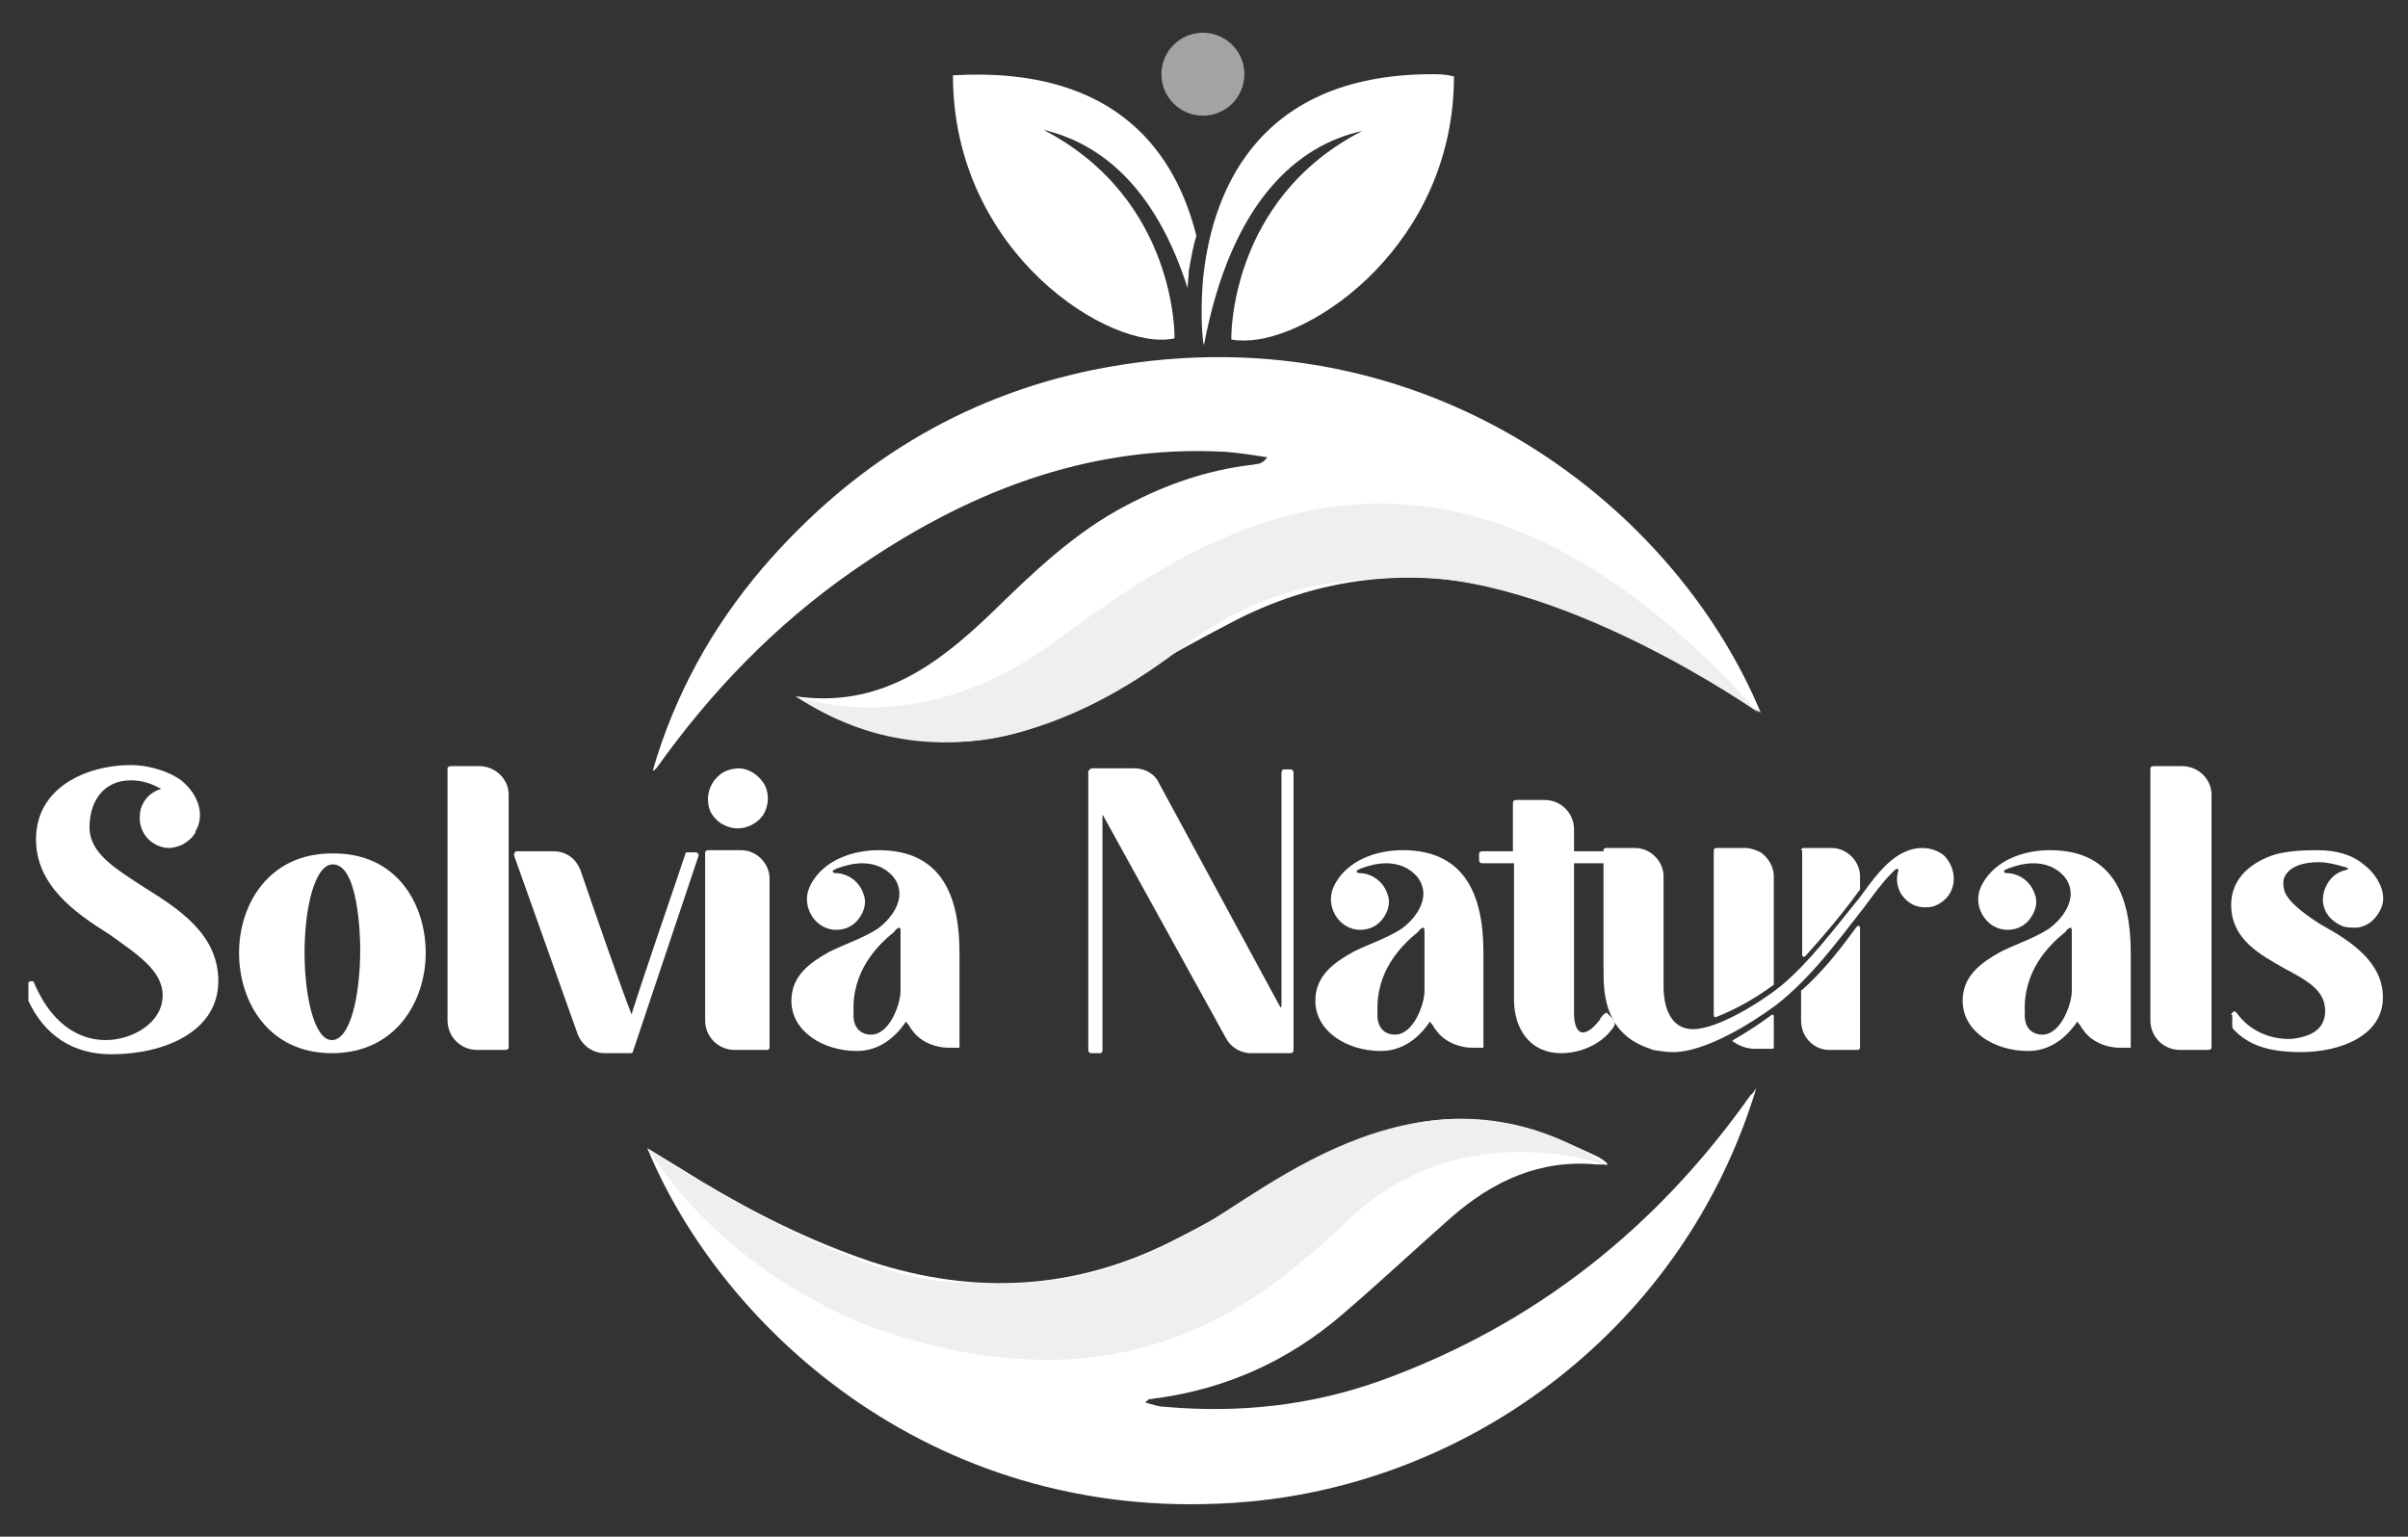
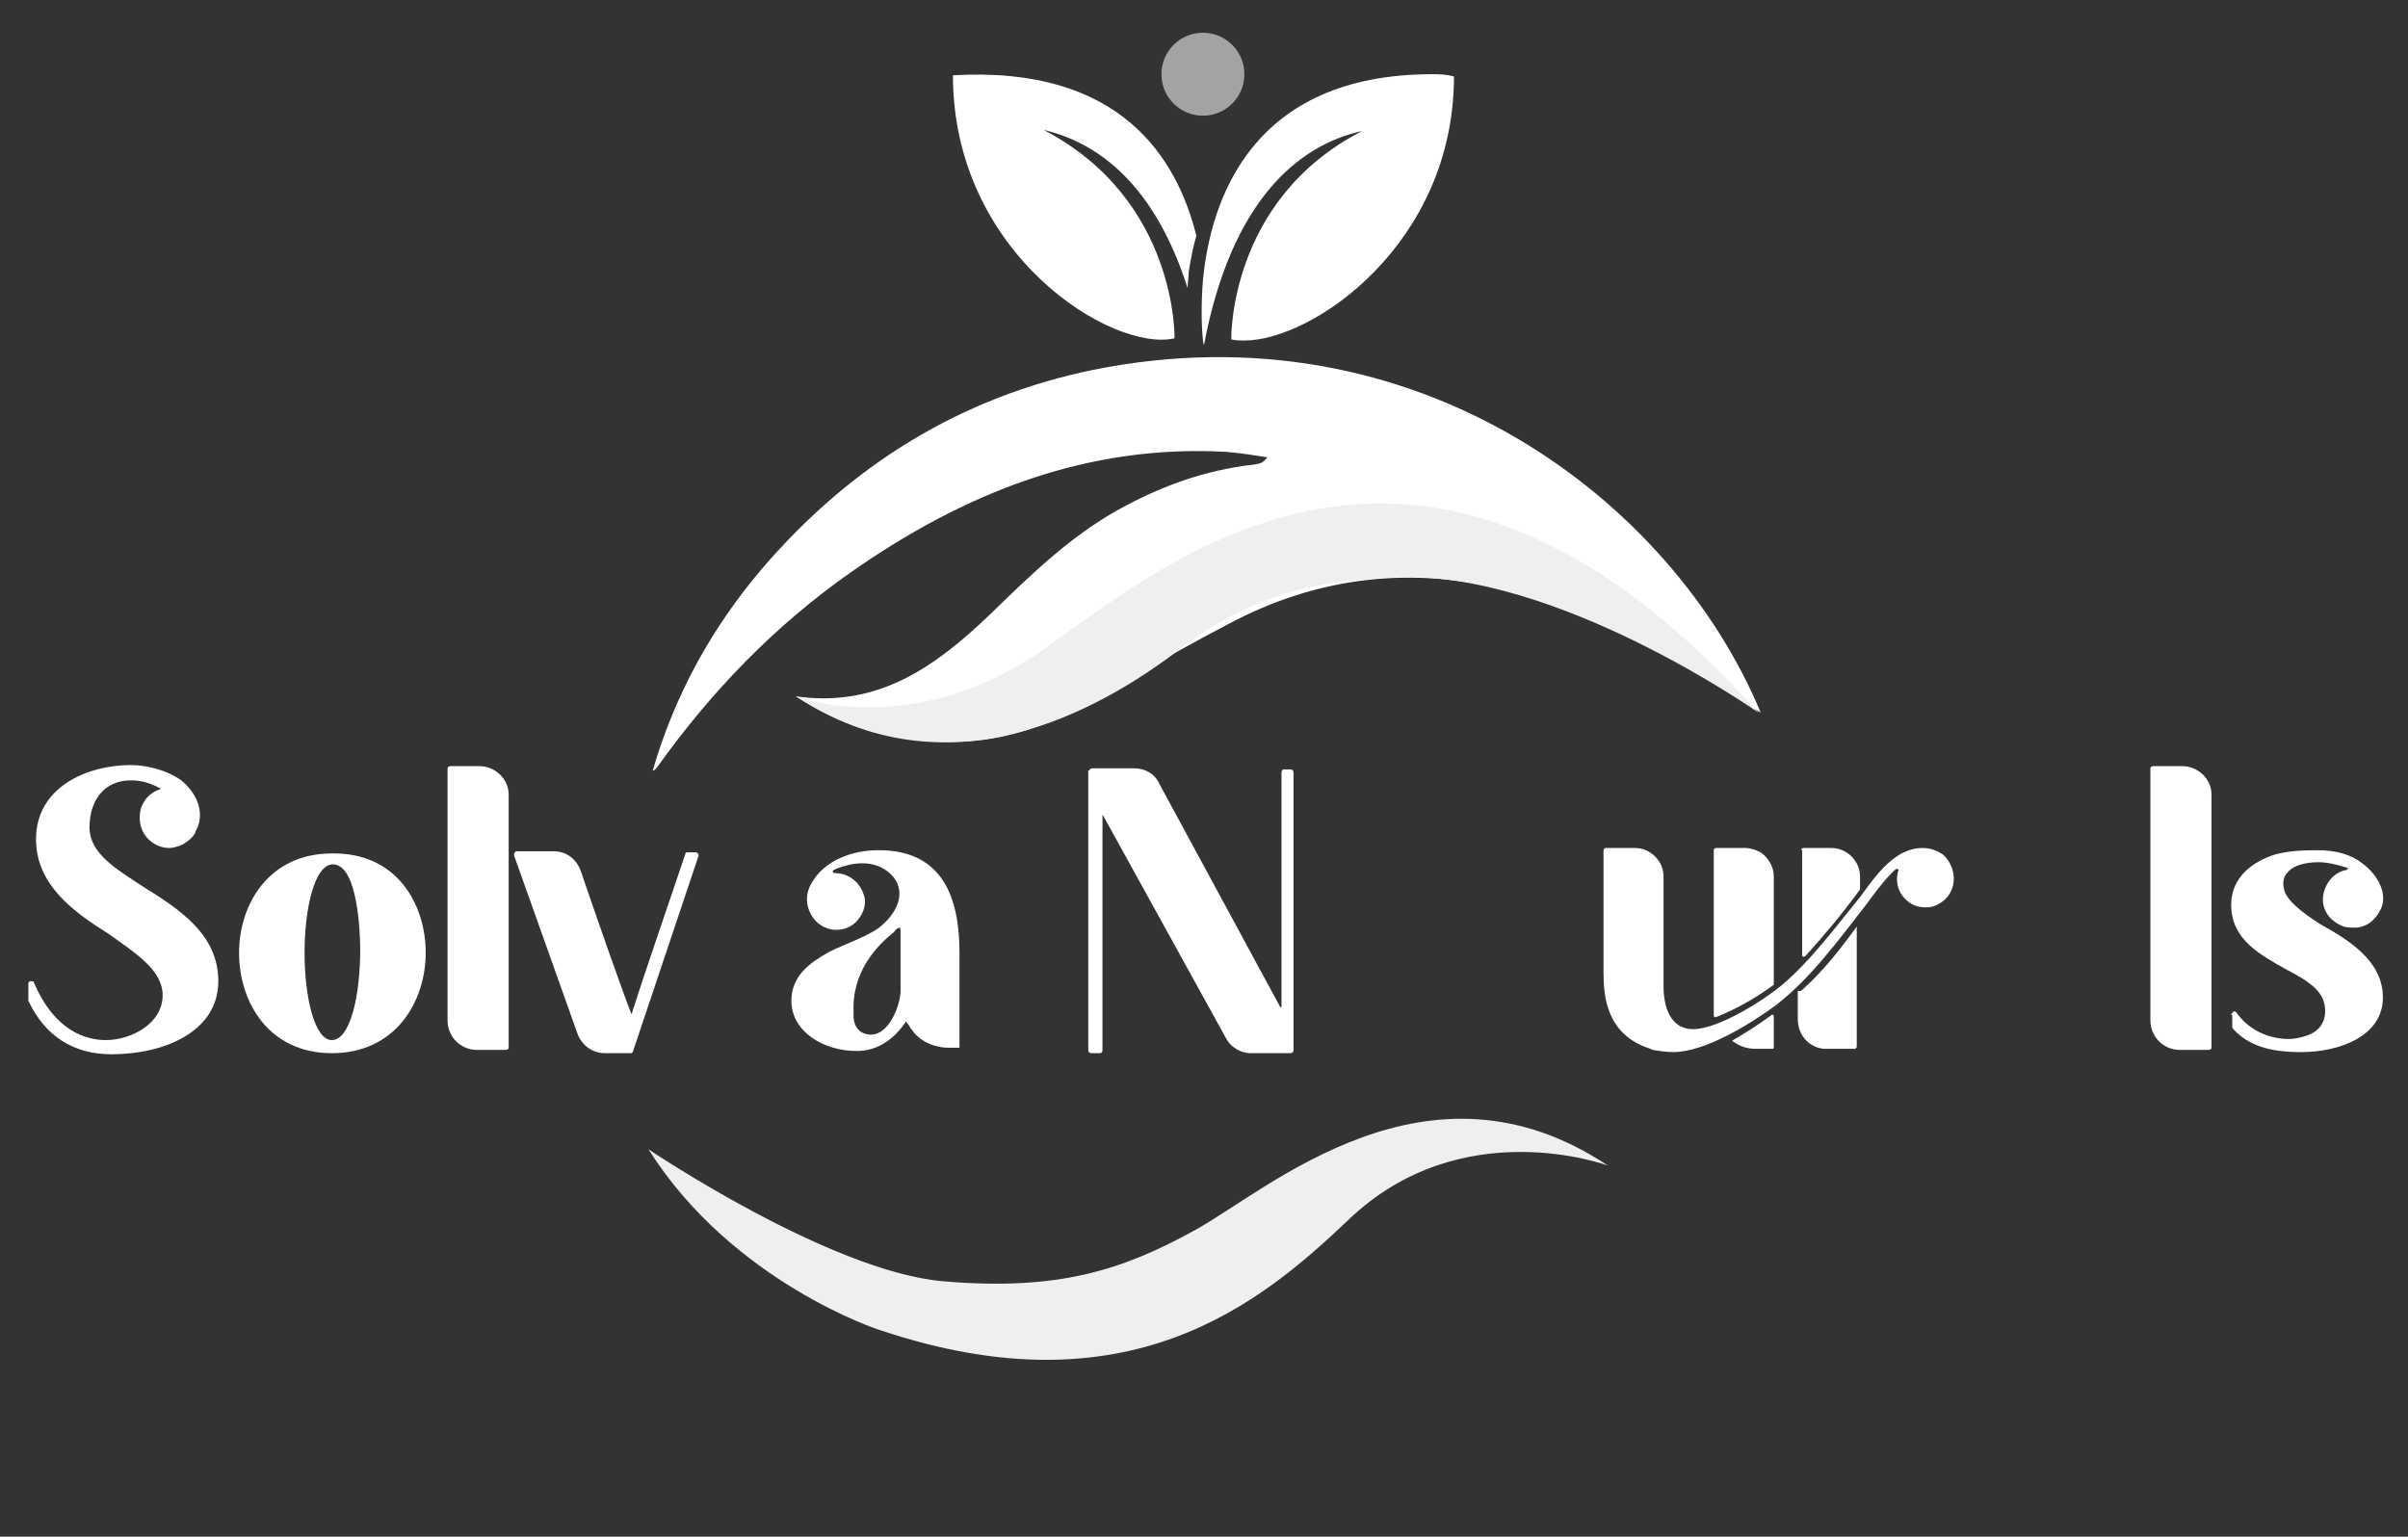
<svg xmlns="http://www.w3.org/2000/svg" version="1.1" id="Layer_1" x="0px" y="0px" viewBox="0 0 220.6 140.8" style="enable-background:new 0 0 220.6 140.8;" xml:space="preserve">
  <rect x="0" y="0" width="220.6" height="140.8" fill="#333333" stroke="none" />
  <style type="text/css">
	.st0{fill:#FFFFFF;}
	.st1{fill:#EFEFEF;}
	.st2{opacity:0.6;enable-background:new    ;}
	.st3{enable-background:new    ;}
</style>
  <g>
    <g>
      <g>
-         <path class="st0" d="M160.9,99.7c-6.7,22.1-26.2,36.1-46.6,37.9c-28.3,2.5-48.1-15.7-55-32.4c1.8,1.1,3.3,2,4.9,3     c5,3,10,5.5,15.6,7.4c9.5,3.1,18.7,2.6,27.6-1.9c4.4-2.2,8.6-4.8,12.8-7.1c4.7-2.5,9.6-4.5,15.2-4c3.9,0.3,7.5,1.7,11,3.4     c0.3,0.2,0.6,0.3,0.9,0.7c-0.3,0-0.7,0-1,0c-5.2-0.5-9.5,1.5-13.3,4.8c-3.4,3-6.7,6.1-10.1,9c-4.9,4.2-10.5,6.7-16.8,7.6     c-0.3,0-0.5,0.1-0.8,0.1c-0.1,0-0.1,0.1-0.4,0.3c0.7,0.2,1.3,0.4,1.8,0.4c6.8,0.6,13.4-0.1,19.8-2.4c14.1-5.1,25.3-14,33.9-26.2     C160.5,100.3,160.7,100,160.9,99.7z" />
-       </g>
+         </g>
      <g>
        <path class="st0" d="M72.9,63.8c7.6,1.1,12.9-2.8,17.9-7.6c3.8-3.7,7.6-7.4,12.4-9.9c3.6-1.9,7.3-3.2,11.4-3.7     c0.2,0,0.5-0.1,0.7-0.1c0.3-0.1,0.5-0.2,0.8-0.6c-1.3-0.2-2.5-0.4-3.8-0.5c-12.8-0.7-24,3.8-34.3,11c-7,4.9-12.8,10.9-17.8,17.9     c-0.1,0.1-0.2,0.3-0.4,0.3c2-6.9,5.4-13.1,10.1-18.6c8.1-9.4,18.1-15.6,30.2-18.1c29.6-6,53.1,11.9,61.2,31.4     c-1.7-1.1-3.2-2-4.8-3c-5.6-3.5-11.6-6.4-18-8.1c-9-2.4-17.8-1.4-26,3c-5,2.6-9.7,5.4-14.6,8.1c-4.5,2.3-9.3,3.2-14.4,2.4     C79.6,67.3,76.1,65.8,72.9,63.8z" />
      </g>
      <g>
        <path class="st1" d="M72.9,63.8c0,0,10.8,4.2,23-4.5s35.1-27.5,65.2,6c0,0-18.6-13.1-33.3-12.4c-5.2,0.3-11.9,0.6-19.6,6.5     S86.7,72.9,72.9,63.8z" />
      </g>
      <g>
        <path class="st1" d="M59.4,105.3c0,0,16.6,11.2,27,12.1c10.5,0.9,16.4-1,23.1-4.7s21.3-16.9,37.8-5.9c0,0-13.4-5-23.8,5     c-8,7.6-20.1,17.7-42.8,10.1C80.6,121.9,67.1,117.5,59.4,105.3z" />
      </g>
    </g>
    <g>
      <g>
        <path class="st0" d="M109.6,21.6c-1.8-7.2-7-15.6-22.3-14.7c0,16.4,14.6,25.4,20.3,24.1c0,0,0.3-12.7-12-19.1     c5.1,1.2,10.2,5.1,13.2,14.5c0-0.5,0.1-1,0.1-1.5C109.1,23.7,109.3,22.6,109.6,21.6z" />
      </g>
      <g>
        <path class="st0" d="M131.2,6.8c-16.6,0-20.3,11.6-21,18.9c-0.2,2.5-0.1,4.6,0,5.4c0,0.3,0.1,0.5,0.1,0.5     c2.5-13.2,8.6-18.3,14.5-19.6c-12.3,6.3-12,19.1-12,19.1c0.4,0.1,0.8,0.1,1.2,0.1c6.3,0,19.2-8.9,19.2-24.2     C132.4,6.8,131.8,6.8,131.2,6.8z" />
      </g>
      <g class="st2">
        <circle class="st1" cx="110.2" cy="6.8" r="3.8" />
      </g>
    </g>
    <g class="st3">
      <path class="st0" d="M2.6,90.1c0-0.1,0.1-0.2,0.2-0.2c0.1,0,0.3,0,0.3,0.1c1.9,4.5,4.8,5.3,6.6,5.3c2.3,0,5.2-1.5,5.2-4.1    c0-2.3-2.4-3.8-4.9-5.6c-3.2-2-6.7-4.5-6.7-8.7c0-4.8,4.7-6.8,8.7-6.8c1.3,0,3.2,0.4,4.6,1.4c1.6,1.3,2.2,3.2,1.3,4.7l0,0.1    c-0.3,0.5-0.7,0.8-1.2,1.1c-0.5,0.2-0.9,0.3-1.2,0.3c-0.9,0-1.8-0.5-2.3-1.3c-0.4-0.7-0.5-1.4-0.3-2.3c0.3-0.9,0.9-1.5,1.8-1.8    c0,0,0,0,0,0s0,0,0-0.1v0c0,0,0,0-0.1,0c-0.9-0.5-1.8-0.7-2.6-0.7c-2.5,0-3.8,1.9-3.8,4.3c0,2.4,2.4,3.8,5,5.5    c3.2,2,6.8,4.3,6.8,8.6c0,4.6-4.9,6.7-9.8,6.7c-3.5,0-6.1-1.7-7.6-4.9c0,0,0-0.1,0-0.1V90.1z" />
      <path class="st0" d="M39,87.3c0,4.4-2.7,9.2-8.6,9.2c-5.8,0-8.5-4.7-8.5-9.2c0-4.4,2.7-9.1,8.5-9.1C36.4,78.1,39,82.9,39,87.3z     M33,87c0-1.4-0.2-7.8-2.5-7.8c-1.7,0-2.6,4.1-2.6,8.1c0,4,0.9,8,2.5,8C32.1,95.3,33,91.2,33,87z" />
      <path class="st0" d="M41,70.4c0-0.1,0.1-0.2,0.3-0.2h2.6c1.5,0,2.7,1.2,2.7,2.6V96c0,0.1-0.1,0.2-0.3,0.2h-2.6    c-1.5,0-2.7-1.2-2.7-2.7V70.4z" />
      <path class="st0" d="M47.3,78h3.4c1.2,0,2.1,0.7,2.5,1.8c1.3,3.8,3.7,10.7,4.6,13c0,0,0,0.1,0.1,0.1h0c0,0,0,0,0-0.1    c1.4-4.4,3.6-10.7,4.9-14.6c0-0.1,0.1-0.1,0.2-0.1h0.7c0.2,0,0.3,0.1,0.3,0.3l-6,17.9c0,0.1-0.1,0.2-0.2,0.2h-2.4    c-1.1,0-2.1-0.7-2.5-1.8l-5.8-16.3c0-0.1,0-0.2,0-0.2C47.2,78.1,47.2,78,47.3,78z" />
-       <path class="st0" d="M64.6,78.1c0-0.1,0.1-0.2,0.3-0.2h3c1.4,0,2.6,1.2,2.6,2.6V96c0,0.1-0.1,0.2-0.2,0.2h-3    c-1.5,0-2.7-1.2-2.7-2.7V78.1z M67.8,70.4c1,0.1,1.8,0.7,2.3,1.6c0.4,0.9,0.3,1.9-0.2,2.7c-0.5,0.7-1.4,1.2-2.3,1.2    c-0.1,0-0.2,0-0.2,0c-1-0.1-1.8-0.6-2.3-1.5c-0.4-0.9-0.3-1.9,0.2-2.7C65.9,70.8,66.7,70.4,67.8,70.4z" />
      <path class="st0" d="M80.4,85.1c1.5-1.1,2.8-3.1,1.4-4.8c-0.7-0.8-1.7-1.2-2.8-1.2c-0.8,0-1.6,0.2-2.4,0.5c0,0-0.1,0.1-0.2,0.1    c-0.2,0.1-0.1,0.3,0.1,0.3c1.1,0,2.2,0.7,2.6,1.9c0.3,0.7,0.1,1.5-0.3,2.1c-0.5,0.8-1.3,1.2-2.2,1.2s-1.8-0.5-2.3-1.4    c-0.5-0.9-0.5-1.9,0-2.8c1.2-2.2,3.8-3.1,6.2-3.1c5.9,0,7.4,4.4,7.4,9.4v8.7h-1c-1.3,0-2.7-0.6-3.4-1.7l-0.1-0.1    c-0.1-0.3-0.3-0.4-0.4-0.6c-1,1.5-2.5,2.7-4.5,2.7c-3.1,0-6-1.8-6-4.6c0-2.3,1.7-3.5,3.5-4.5C77.4,86.5,79,86,80.4,85.1z     M79.8,94.8c1.7,0,2.7-2.8,2.7-4v-5.2c0-0.4,0-0.6-0.1-0.6c-0.1,0-0.3,0.1-0.5,0.4c-1.5,1.2-3.9,3.6-3.7,7.4    C78.1,94.1,78.8,94.8,79.8,94.8z" />
      <path class="st0" d="M99.8,70.6c0-0.1,0.1-0.2,0.3-0.2h3.8c1,0,1.9,0.5,2.3,1.4l11.1,20.5l0,0h0c0,0,0.1,0,0.1-0.1V70.8    c0-0.2,0.1-0.3,0.2-0.3h0.6c0.2,0,0.3,0.1,0.3,0.3v25.4c0,0.2-0.1,0.3-0.3,0.3h-3.6c-1,0-1.9-0.6-2.3-1.4l-11.2-20.3    c0,0,0-0.1-0.1-0.1h0h0c0,0,0,0.1,0,0.1v21.4c0,0.2-0.1,0.3-0.2,0.3H100c-0.2,0-0.3-0.1-0.3-0.3V70.6z" />
-       <path class="st0" d="M128.4,85.1c1.5-1.1,2.8-3.1,1.4-4.8c-0.7-0.8-1.7-1.2-2.8-1.2c-0.8,0-1.6,0.2-2.4,0.5c0,0-0.1,0.1-0.2,0.1    c-0.2,0.1-0.1,0.3,0.1,0.3c1.1,0,2.2,0.7,2.6,1.9c0.3,0.7,0.1,1.5-0.3,2.1c-0.5,0.8-1.3,1.2-2.2,1.2c-0.9,0-1.8-0.5-2.3-1.4    c-0.5-0.9-0.5-1.9,0-2.8c1.2-2.2,3.8-3.1,6.2-3.1c5.9,0,7.4,4.4,7.4,9.4v8.7h-1c-1.3,0-2.7-0.6-3.4-1.7l-0.1-0.1    c-0.1-0.3-0.3-0.4-0.4-0.6c-1,1.5-2.5,2.7-4.5,2.7c-3.1,0-6-1.8-6-4.6c0-2.3,1.7-3.5,3.5-4.5C125.4,86.5,127,86,128.4,85.1z     M127.8,94.8c1.7,0,2.7-2.8,2.7-4v-5.2c0-0.4,0-0.6-0.1-0.6c-0.1,0-0.3,0.1-0.5,0.4c-1.5,1.2-3.9,3.6-3.7,7.4    C126.1,94.1,126.8,94.8,127.8,94.8z" />
-       <path class="st0" d="M138.6,78v-4.4c0-0.2,0.1-0.3,0.3-0.3h2.6c1.5,0,2.7,1.2,2.7,2.7v2h2.9c0.2,0,0.3,0.1,0.3,0.2v0.6    c0,0.2-0.1,0.3-0.3,0.3h-2.9v13.8c0,1,0.3,1.7,0.8,1.7c0.6,0,1.2-0.7,1.6-1.2l0-0.1l0.1-0.1c0.2-0.3,0.4-0.4,0.5-0.4    c0,0,0.1,0,0.1,0.1l0.3,0.3c0.4,0.5,0.5,0.6,0,1.2c-1,1.3-2.8,2.1-4.6,2.1c-2.8,0-4.3-2.2-4.3-4.9V79.1h-2.9    c-0.2,0-0.3-0.1-0.3-0.3v-0.6c0-0.1,0.1-0.2,0.3-0.2H138.6z" />
-       <path class="st0" d="M149.8,77.7c1.4,0,2.6,1.2,2.6,2.6v10.1c0,1.8,0.6,3.9,2.7,3.9c2.3,0,6.4-2.6,8.1-4c2.6-2.2,4.6-4.9,7.2-8.1    c1.1-1.5,2.2-3.1,3.8-4c0.6-0.3,1.2-0.5,1.9-0.5c0.7,0,1.3,0.2,1.9,0.6c1.1,1,1.4,2.8,0.3,4c-0.4,0.4-0.9,0.7-1.4,0.8    c-0.8,0.1-1.5,0-2.1-0.5c-0.9-0.7-1.2-1.8-0.9-2.8c0.1-0.1-0.1-0.3-0.3-0.1c-0.1,0.1-0.2,0.2-0.3,0.3c-0.9,0.9-1.6,1.9-2.5,3.1    c-2.5,3.2-4.9,6.5-8.1,9c-2.3,1.7-6.5,4.3-9.4,4.3c-0.7,0-1.2-0.1-1.9-0.2l-0.2-0.1c-4.1-1.3-4.3-4.9-4.3-7.1V77.9    c0-0.1,0.1-0.2,0.2-0.2H149.8z M157,77.9c0-0.1,0.1-0.2,0.2-0.2h2.7c0.5,0,1,0.2,1.4,0.4c0.7,0.5,1.2,1.3,1.2,2.2v9.9    c0,0,0,0.1-0.1,0.1c-1.5,1.1-3.2,2.1-5.2,2.9c-0.1,0-0.2,0-0.2-0.2V77.9z M162.5,93.1v2.8c0,0.1,0,0.2-0.1,0.2h-1.6    c-1.3,0-2-0.7-2.1-0.7c-0.1-0.1,1-0.5,3.6-2.4C162.3,92.9,162.5,93,162.5,93.1z M165,77.9c0-0.1,0.1-0.2,0.2-0.2h2.6    c1.4,0,2.6,1.2,2.6,2.6v1.1c0,0,0,0.1,0,0.1c-1.6,2.2-3.2,4.1-5,6.1c-0.1,0.1-0.3,0.1-0.3-0.1V77.9z M165,90.8c0,0,0-0.1,0.1-0.1    c1.9-1.7,3.4-3.6,5-5.8c0.1-0.1,0.3-0.1,0.3,0.1v11c0,0.1-0.1,0.2-0.2,0.2h-2.6h-0.2c-1.3-0.1-2.4-1.2-2.4-2.7V90.8z" />
-       <path class="st0" d="M187.7,85.1c1.5-1.1,2.8-3.1,1.4-4.8c-0.7-0.8-1.7-1.2-2.8-1.2c-0.8,0-1.6,0.2-2.4,0.5c0,0-0.1,0.1-0.2,0.1    c-0.2,0.1-0.1,0.3,0.1,0.3c1.1,0,2.2,0.7,2.6,1.9c0.3,0.7,0.1,1.5-0.3,2.1c-0.5,0.8-1.3,1.2-2.2,1.2c-0.9,0-1.8-0.5-2.3-1.4    c-0.5-0.9-0.5-1.9,0-2.8c1.2-2.2,3.8-3.1,6.2-3.1c5.9,0,7.4,4.4,7.4,9.4v8.7h-1c-1.3,0-2.7-0.6-3.4-1.7l-0.1-0.1    c-0.1-0.3-0.3-0.4-0.4-0.6c-1,1.5-2.5,2.7-4.5,2.7c-3.1,0-6-1.8-6-4.6c0-2.3,1.7-3.5,3.5-4.5C184.7,86.5,186.3,86,187.7,85.1z     M187.1,94.8c1.7,0,2.7-2.8,2.7-4v-5.2c0-0.4,0-0.6-0.1-0.6c-0.1,0-0.3,0.1-0.5,0.4c-1.5,1.2-3.9,3.6-3.7,7.4    C185.4,94.1,186.1,94.8,187.1,94.8z" />
+       <path class="st0" d="M149.8,77.7c1.4,0,2.6,1.2,2.6,2.6v10.1c0,1.8,0.6,3.9,2.7,3.9c2.3,0,6.4-2.6,8.1-4c2.6-2.2,4.6-4.9,7.2-8.1    c1.1-1.5,2.2-3.1,3.8-4c0.6-0.3,1.2-0.5,1.9-0.5c0.7,0,1.3,0.2,1.9,0.6c1.1,1,1.4,2.8,0.3,4c-0.4,0.4-0.9,0.7-1.4,0.8    c-0.8,0.1-1.5,0-2.1-0.5c-0.9-0.7-1.2-1.8-0.9-2.8c0.1-0.1-0.1-0.3-0.3-0.1c-0.1,0.1-0.2,0.2-0.3,0.3c-0.9,0.9-1.6,1.9-2.5,3.1    c-2.5,3.2-4.9,6.5-8.1,9c-2.3,1.7-6.5,4.3-9.4,4.3c-0.7,0-1.2-0.1-1.9-0.2l-0.2-0.1c-4.1-1.3-4.3-4.9-4.3-7.1V77.9    c0-0.1,0.1-0.2,0.2-0.2H149.8z M157,77.9c0-0.1,0.1-0.2,0.2-0.2h2.7c0.5,0,1,0.2,1.4,0.4c0.7,0.5,1.2,1.3,1.2,2.2v9.9    c0,0,0,0.1-0.1,0.1c-1.5,1.1-3.2,2.1-5.2,2.9c-0.1,0-0.2,0-0.2-0.2V77.9z M162.5,93.1v2.8c0,0.1,0,0.2-0.1,0.2h-1.6    c-1.3,0-2-0.7-2.1-0.7c-0.1-0.1,1-0.5,3.6-2.4C162.3,92.9,162.5,93,162.5,93.1z M165,77.9c0-0.1,0.1-0.2,0.2-0.2h2.6    c1.4,0,2.6,1.2,2.6,2.6v1.1c0,0,0,0.1,0,0.1c-1.6,2.2-3.2,4.1-5,6.1c-0.1,0.1-0.3,0.1-0.3-0.1V77.9z M165,90.8c0,0,0-0.1,0.1-0.1    c1.9-1.7,3.4-3.6,5-5.8v11c0,0.1-0.1,0.2-0.2,0.2h-2.6h-0.2c-1.3-0.1-2.4-1.2-2.4-2.7V90.8z" />
      <path class="st0" d="M197,70.4c0-0.1,0.1-0.2,0.3-0.2h2.6c1.5,0,2.7,1.2,2.7,2.6V96c0,0.1-0.1,0.2-0.3,0.2h-2.6    c-1.5,0-2.7-1.2-2.7-2.7V70.4z" />
      <path class="st0" d="M204.4,93c0-0.1,0.1-0.2,0.2-0.3s0.2,0,0.3,0.1c1.2,1.7,3.1,2.4,4.8,2.4c0.4,0,1-0.1,1.6-0.3    c1.2-0.4,1.8-1.3,1.7-2.5c-0.1-1.6-1.5-2.5-3.6-3.6c-2.3-1.3-5-2.7-5-5.9c0-2.6,2.1-4,4-4.6c1.1-0.3,2.3-0.4,3.9-0.4    c1.7,0,3.1,0.4,4.1,1.2c1.4,1,2.5,2.9,1.6,4.4l0,0c-0.5,0.9-1.2,1.4-2.1,1.5c-0.4,0-0.8,0-1.2-0.1c-0.5-0.2-1-0.5-1.4-1    c-0.5-0.7-0.6-1.4-0.4-2.2c0.3-1,1-1.8,2.1-2l0.1-0.1c0,0,0-0.1-0.1-0.1c-1-0.3-1.8-0.5-2.6-0.5c-1.2,0-2.3,0.3-2.8,0.9    c-0.5,0.5-0.5,1.1-0.3,1.8c0.3,0.8,1.4,1.8,3.3,3c2.7,1.5,5.7,3.4,5.7,6.7c0,3.5-3.9,5-7.5,5c-2.9,0-4.8-0.6-6.2-2.1    c0,0-0.1-0.1-0.1-0.2V93z" />
    </g>
  </g>
</svg>